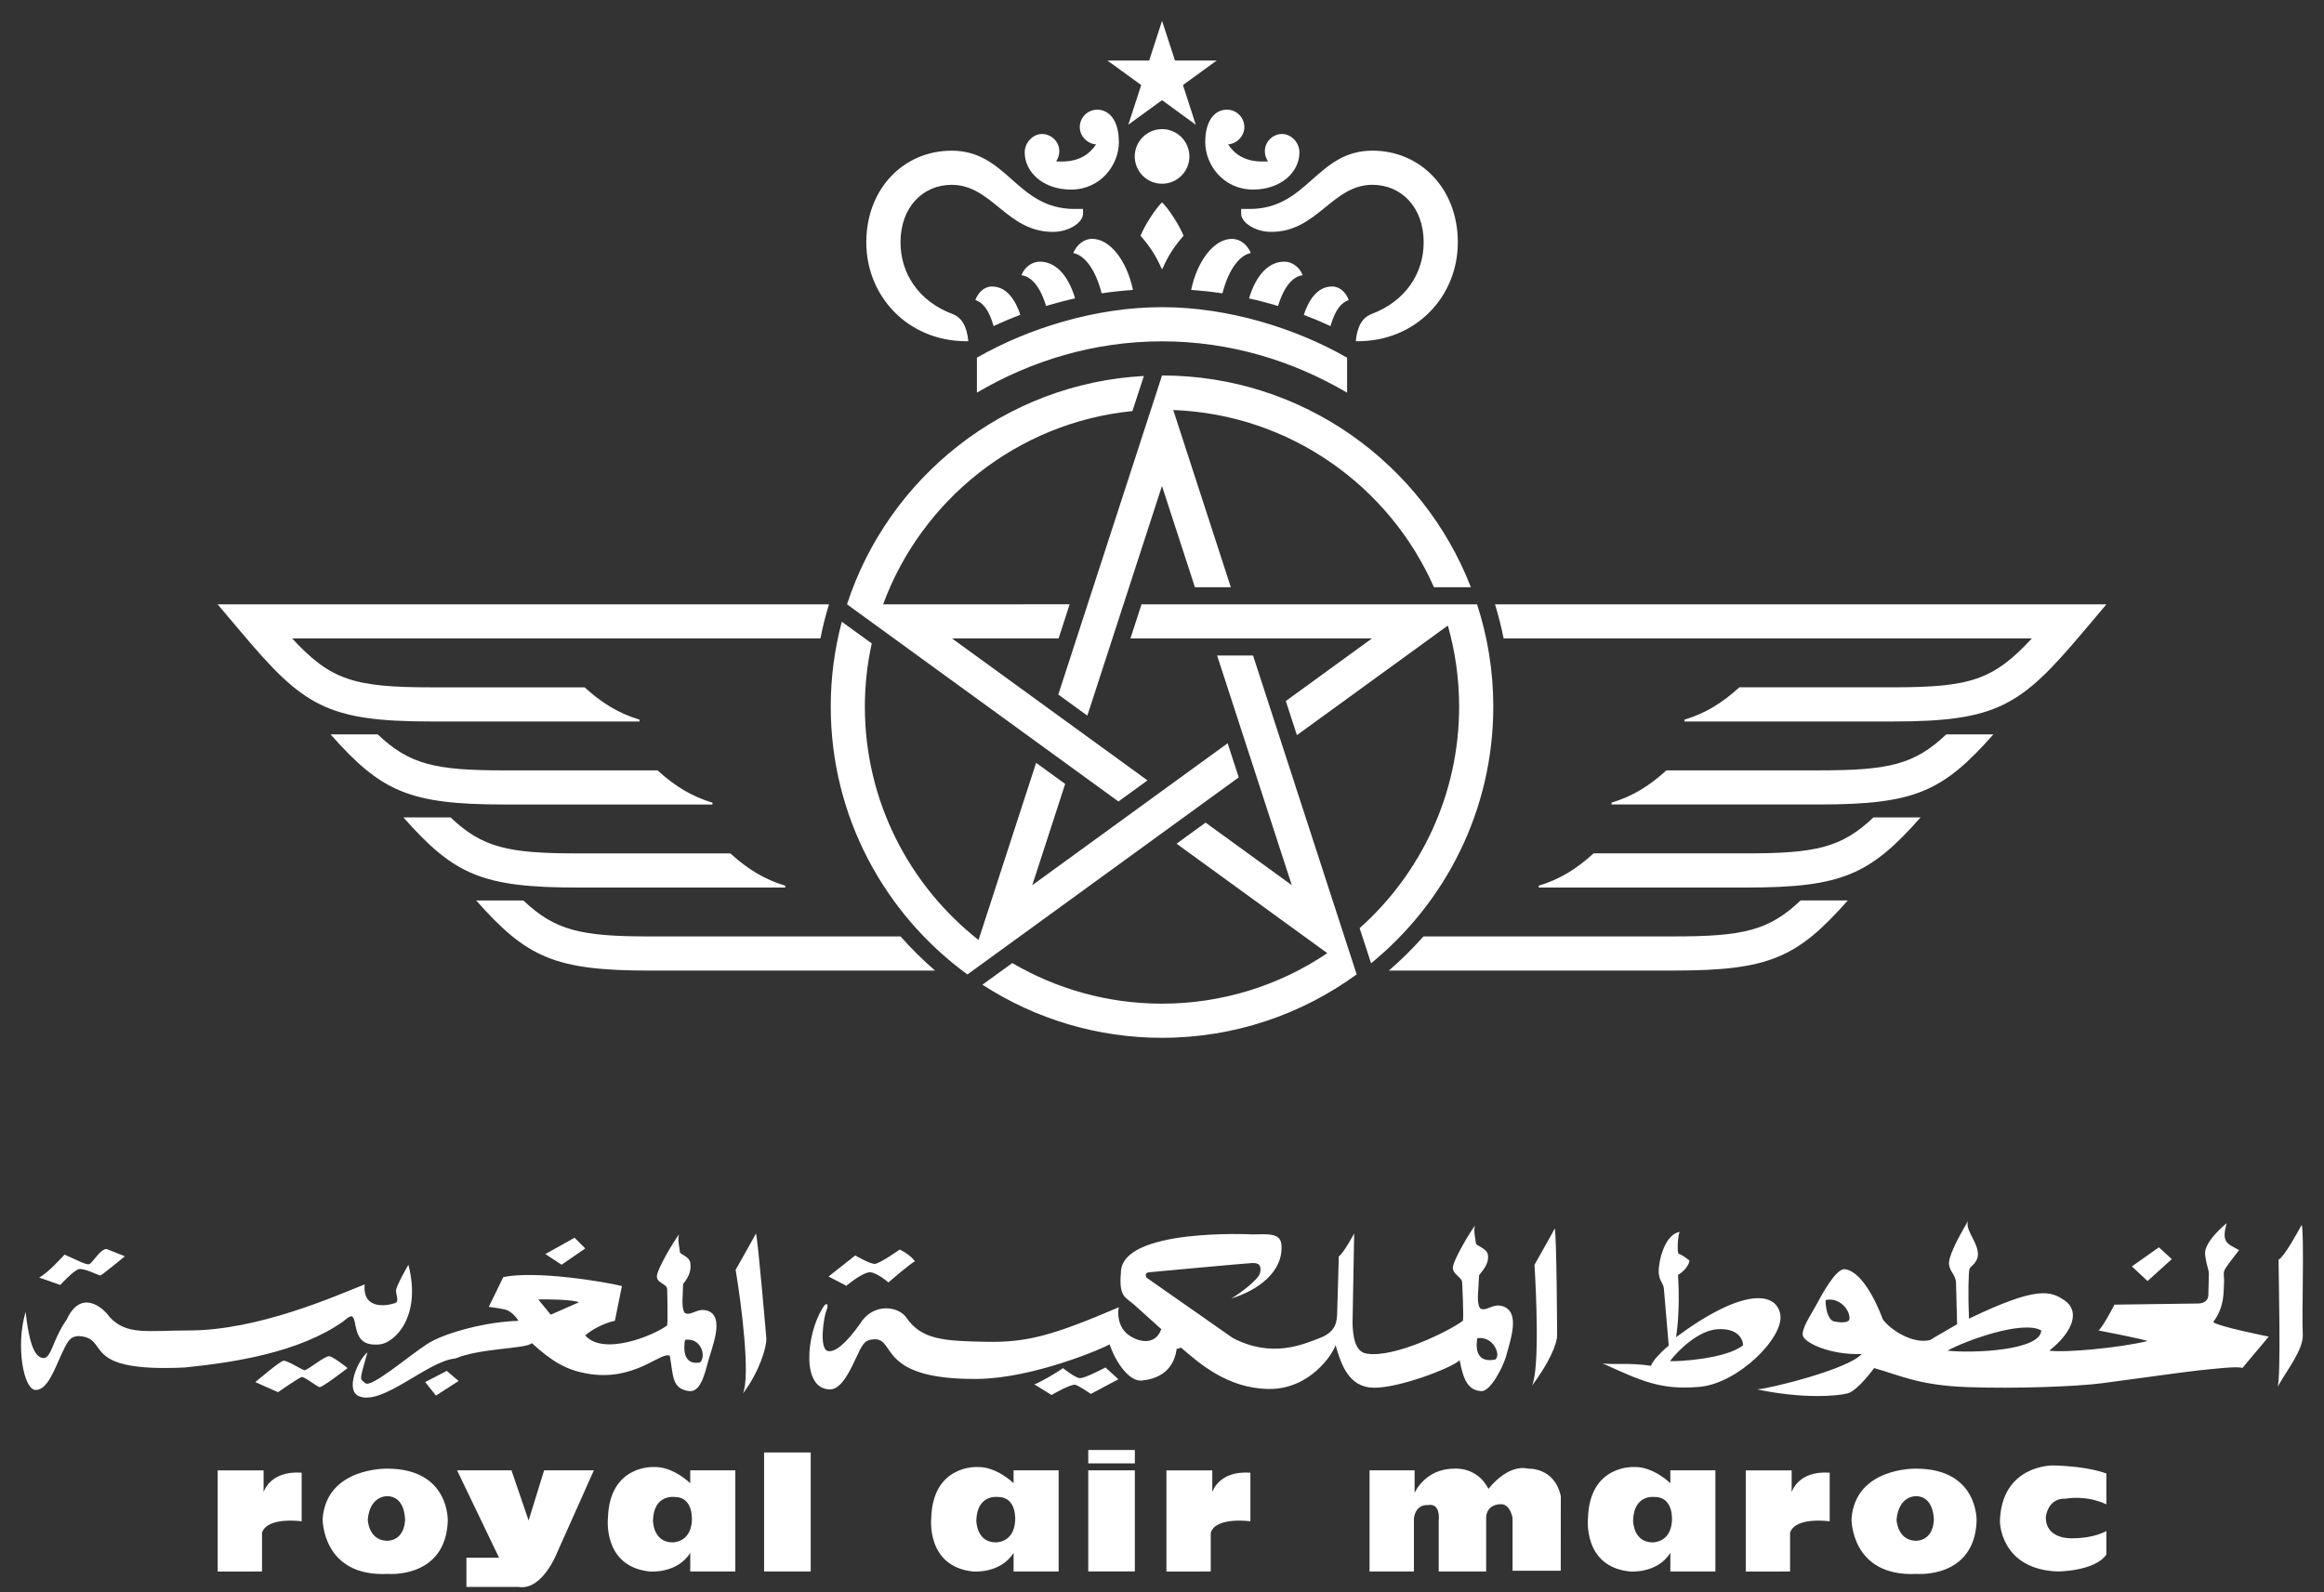
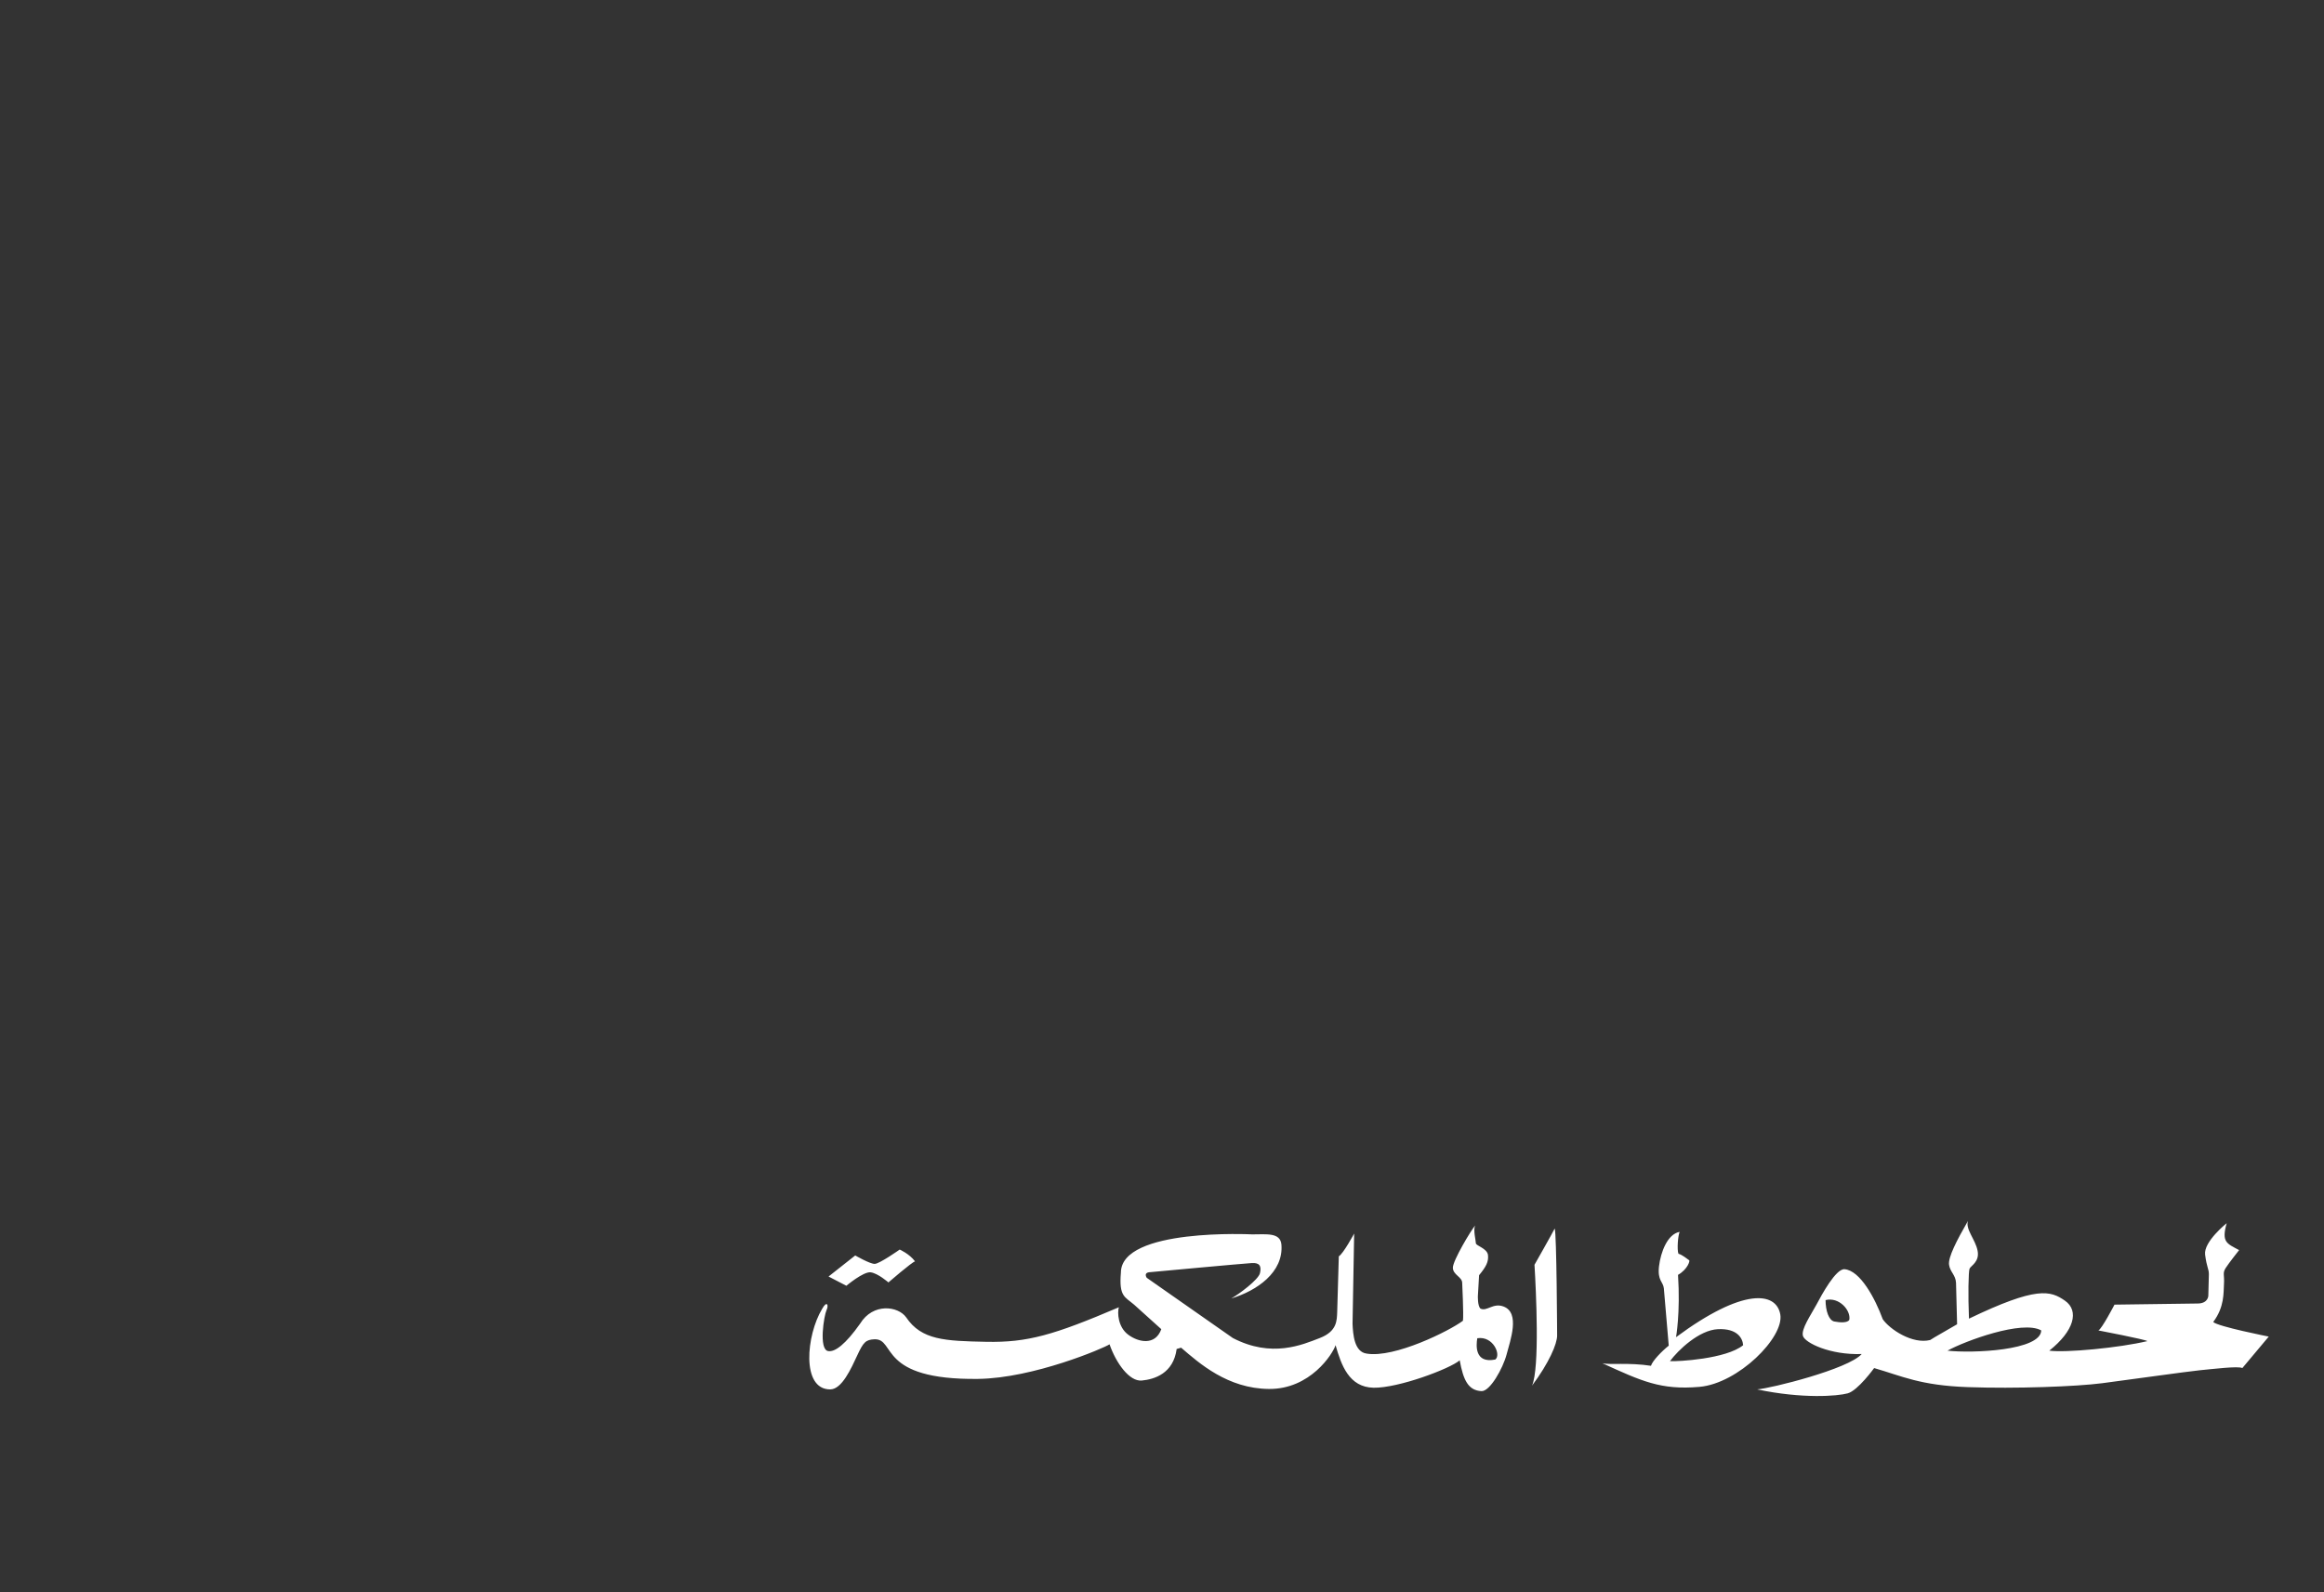
<svg xmlns="http://www.w3.org/2000/svg" width="89" height="61" viewBox="0 0 89 61" fill="none">
  <rect x="0" y="0" width="89" height="61" fill="#333333" stroke="none" />
-   <path d="M37.046 37.325L37.043 37.332L47.439 29.778L47.014 28.471L39.531 33.909L40.792 30.029L39.679 29.221L37.474 36.007C34.827 33.922 33.121 30.692 33.121 27.069C33.121 26.239 33.213 25.428 33.384 24.647L32.238 23.816C31.956 24.877 31.814 25.971 31.814 27.069C31.814 31.28 33.879 35.016 37.046 37.325ZM43.945 29.894L36.459 24.456H40.54L40.964 23.148L33.82 23.149C35.297 19.14 38.966 16.184 43.367 15.747L43.806 14.402C38.48 14.691 34.023 18.278 32.437 23.149L42.832 30.701L43.945 29.894ZM37.008 13.071H37.083C37.029 12.5 36.833 12.162 36.474 12.027C35.182 11.54 34.486 10.475 34.486 9.283C34.486 7.924 35.354 7.08 36.444 7.08C37.992 7.08 38.553 8.883 40.321 8.883C40.956 8.883 41.475 8.51 41.475 8.192V8.004H41.145C38.925 8.004 38.583 5.772 36.444 5.772C34.619 5.772 33.176 7.215 33.176 9.283C33.176 11.367 34.787 13.071 37.008 13.071ZM16.526 27.637H24.491V27.567C23.691 27.325 23.053 26.933 22.389 26.329H16.527C13.544 26.329 12.666 26.051 11.188 24.456H31.418C31.505 24.015 31.615 23.579 31.747 23.149H8.334L9.242 24.224C11.612 27.034 12.5 27.637 16.526 27.637ZM41.017 7.262C42.149 7.262 42.848 6.32 42.848 5.448C42.848 4.562 42.441 4.201 42.02 4.201C41.844 4.201 41.674 4.271 41.549 4.396C41.424 4.52 41.353 4.689 41.351 4.866C41.351 5.262 41.707 5.528 41.975 5.528C41.631 6.051 41.113 6.229 40.444 6.18C40.523 6.068 40.567 5.934 40.567 5.796C40.567 5.417 40.253 5.133 39.904 5.133C39.572 5.133 39.242 5.444 39.242 5.839C39.242 6.586 39.941 7.262 41.017 7.262ZM34.488 35.871H24.894C22.254 35.871 21.262 35.651 20.043 34.493H18.236C20.173 36.681 21.244 37.179 24.894 37.179H35.811C35.341 36.773 34.899 36.337 34.488 35.871ZM30.073 33.998V33.928C29.272 33.686 28.634 33.294 27.97 32.69H22.107C19.465 32.69 18.475 32.471 17.254 31.311H15.449C17.383 33.499 18.456 33.998 22.107 33.998H30.073ZM27.284 30.817V30.747C26.484 30.506 25.845 30.113 25.182 29.51H19.319C16.677 29.51 15.685 29.291 14.466 28.132H12.661C14.596 30.32 15.667 30.817 19.319 30.817L27.284 30.817ZM47.171 9.151C46.52 9.151 45.861 9.946 45.616 11.106C46.02 11.135 46.422 11.176 46.814 11.237C47.075 10.226 47.525 9.759 47.903 9.692C47.768 9.385 47.515 9.151 47.171 9.151ZM44.501 14.383L40.529 26.604L41.641 27.413L44.499 18.614L45.761 22.494H47.136L44.931 15.706C49.394 15.873 53.206 18.615 54.915 22.494H56.329C54.49 17.753 49.883 14.383 44.501 14.383ZM51.588 15.042V13.701C49.647 12.588 47.056 11.766 44.501 11.766C41.943 11.766 39.353 12.588 37.412 13.701V15.041C39.492 13.814 41.915 13.075 44.5 13.075C47.086 13.075 49.507 13.814 51.588 15.042ZM38.052 12.49C38.387 12.334 38.728 12.189 39.074 12.057C38.904 11.548 38.584 10.975 37.985 10.975C37.687 10.975 37.454 11.214 37.353 11.493C37.63 11.592 37.859 11.831 38.052 12.49ZM38.767 36.891L37.623 37.719C39.67 39.049 42.059 39.756 44.501 39.754C47.282 39.754 49.857 38.852 51.95 37.328L51.957 37.331L47.987 25.11H46.611L49.471 33.907L46.17 31.511L45.058 32.318L50.83 36.512C48.961 37.774 46.756 38.447 44.501 38.446C42.41 38.446 40.453 37.877 38.767 36.891ZM42.188 11.236C42.586 11.176 42.987 11.133 43.388 11.106C43.144 9.946 42.485 9.15 41.834 9.15C41.49 9.15 41.236 9.385 41.1 9.692C41.48 9.759 41.931 10.226 42.188 11.236ZM39.821 10.023C39.523 10.023 39.234 10.233 39.118 10.541C39.403 10.583 39.781 10.812 40.06 11.719C40.427 11.609 40.798 11.512 41.172 11.43C40.905 10.532 40.42 10.023 39.821 10.023ZM70.764 34.492H68.956C67.738 35.65 66.746 35.87 64.106 35.87H54.513C54.102 36.336 53.66 36.773 53.189 37.178H64.106C67.758 37.178 68.829 36.68 70.764 34.492ZM43.716 23.149L43.291 24.456H52.541L49.242 26.854L49.666 28.161L55.447 23.962C55.727 24.949 55.879 25.991 55.879 27.068C55.879 30.438 54.405 33.469 52.069 35.554L52.507 36.899C55.36 34.571 57.187 31.029 57.187 27.068C57.187 25.7 56.968 24.384 56.565 23.149H43.716ZM77.812 24.456C76.334 26.05 75.457 26.328 72.475 26.328H66.611C65.948 26.933 65.31 27.324 64.509 27.567V27.637H72.475C76.5 27.637 77.388 27.034 79.76 24.224L80.668 23.149H57.253C57.384 23.575 57.494 24.013 57.584 24.456H77.812ZM43.21 4.777L44.502 3.837L45.794 4.778L45.302 3.258L46.595 2.319H44.997L44.502 0.799L44.009 2.319H42.41L43.704 3.258L43.21 4.777ZM73.551 31.311H71.746C70.527 32.47 69.535 32.689 66.893 32.689H61.029C60.366 33.294 59.729 33.685 58.927 33.927V33.998H66.893C70.544 33.998 71.617 33.499 73.551 31.311ZM76.339 28.131H74.534C73.314 29.29 72.323 29.509 69.681 29.509H63.818C63.154 30.113 62.516 30.505 61.715 30.746V30.816H69.681C73.333 30.816 74.404 30.319 76.339 28.131ZM51.651 11.493C51.551 11.214 51.317 10.974 51.017 10.974C50.419 10.974 50.099 11.549 49.931 12.061C50.278 12.192 50.618 12.336 50.952 12.491C51.145 11.831 51.375 11.591 51.651 11.493ZM43.679 9.032C44.04 9.448 44.253 9.77 44.484 10.286C44.492 10.293 44.495 10.304 44.502 10.311C44.51 10.304 44.513 10.293 44.52 10.286C44.751 9.77 44.964 9.448 45.325 9.032C45.188 8.672 44.777 8.016 44.502 7.75C44.228 8.016 43.816 8.672 43.679 9.032ZM47.531 8.004V8.191C47.531 8.51 48.049 8.882 48.684 8.882C50.453 8.882 51.014 7.079 52.561 7.079C53.65 7.079 54.521 7.924 54.521 9.282C54.521 10.475 53.822 11.539 52.532 12.026C52.171 12.161 51.976 12.499 51.921 13.071H51.998C54.218 13.071 55.829 11.367 55.829 9.282C55.829 7.214 54.386 5.771 52.562 5.771C50.422 5.771 50.081 8.004 47.861 8.004H47.531ZM46.156 5.447C46.156 6.319 46.856 7.261 47.987 7.261C49.064 7.261 49.763 6.586 49.763 5.839C49.763 5.444 49.433 5.132 49.101 5.132C48.926 5.133 48.757 5.203 48.633 5.327C48.509 5.451 48.439 5.62 48.438 5.795C48.438 5.946 48.486 6.067 48.562 6.179C47.891 6.229 47.373 6.05 47.031 5.528C47.296 5.528 47.654 5.261 47.654 4.866C47.653 4.689 47.582 4.52 47.456 4.395C47.33 4.27 47.16 4.2 46.983 4.2C46.564 4.2 46.156 4.561 46.156 5.447ZM44.502 4.946C44.225 4.947 43.959 5.057 43.763 5.253C43.567 5.449 43.456 5.715 43.456 5.992C43.456 6.269 43.566 6.536 43.762 6.732C43.959 6.928 44.225 7.038 44.502 7.038C44.78 7.038 45.046 6.928 45.242 6.732C45.439 6.536 45.549 6.269 45.549 5.992C45.549 5.714 45.438 5.448 45.242 5.252C45.046 5.056 44.78 4.946 44.502 4.946ZM49.887 10.541C49.772 10.232 49.482 10.023 49.185 10.023C48.585 10.023 48.102 10.532 47.833 11.431C48.207 11.513 48.578 11.61 48.944 11.721C49.224 10.812 49.604 10.583 49.887 10.541ZM10.034 60.198L8.337 60.2V56.323H10.094V57.16C10.094 57.16 10.33 56.322 11.553 56.413V58.275C11.553 58.275 10.243 58.087 10.034 58.709V60.198ZM46.367 60.198L44.67 60.2V56.323H46.426V57.16C46.426 57.16 46.663 56.322 47.885 56.413V58.275C47.885 58.275 46.575 58.087 46.367 58.709V60.198ZM14.857 57.313C14.857 57.313 14.172 57.251 14.083 58.213C14.083 58.213 14.111 58.988 14.797 59.02C14.797 59.02 15.452 59.081 15.512 58.243C15.512 58.243 15.541 57.345 14.857 57.313ZM17.148 58.275C17.058 60.477 14.856 60.29 14.856 60.29C12.327 60.413 12.355 58.181 12.355 58.181C12.505 56.196 14.828 56.258 14.828 56.258C17.237 56.258 17.148 58.275 17.148 58.275ZM73.404 57.313C73.404 57.313 72.721 57.251 72.63 58.213C72.63 58.213 72.659 58.988 73.345 59.02C73.345 59.02 73.998 59.081 74.059 58.243C74.059 58.243 74.088 57.345 73.404 57.313ZM75.696 58.275C75.606 60.477 73.404 60.29 73.404 60.29C70.874 60.413 70.905 58.181 70.905 58.181C71.053 56.196 73.375 56.258 73.375 56.258C75.785 56.258 75.696 58.275 75.696 58.275ZM17.504 56.321H19.587L20.244 58.244L20.838 56.321H22.743L21.345 59.453C21.345 59.453 20.779 60.942 19.858 60.788H17.862V59.671H19.113L17.504 56.321ZM25.84 57.344C25.84 57.344 25.035 57.219 25.006 58.245C25.006 58.245 25.006 59.081 25.751 59.081C25.751 59.081 26.434 59.11 26.495 58.275C26.495 58.275 26.584 57.344 25.84 57.344ZM26.433 56.322H28.16V60.198H26.434V59.484C25.929 60.29 24.886 60.198 24.886 60.198C23.072 60.012 23.281 58.15 23.281 58.15C23.34 56.103 25.035 56.196 25.035 56.196C25.78 56.167 26.434 56.816 26.434 56.816L26.433 56.322ZM38.222 57.344C38.222 57.344 37.418 57.219 37.389 58.245C37.389 58.245 37.389 59.081 38.132 59.081C38.132 59.081 38.817 59.11 38.875 58.275C38.875 58.275 38.966 57.344 38.222 57.344ZM38.816 56.322H40.542V60.198H38.817V59.484C38.311 60.29 37.268 60.198 37.268 60.198C35.455 60.012 35.663 58.15 35.663 58.15C35.721 56.103 37.418 56.196 37.418 56.196C38.163 56.167 38.817 56.816 38.817 56.816L38.816 56.322ZM68.553 60.198L66.856 60.2V56.323H68.613V57.16C68.613 57.16 68.849 56.322 70.07 56.413V58.275C70.07 58.275 68.76 58.087 68.553 58.709V60.198ZM63.373 57.344C63.373 57.344 62.57 57.219 62.541 58.245C62.541 58.245 62.541 59.081 63.284 59.081C63.284 59.081 63.968 59.11 64.028 58.275C64.028 58.275 64.118 57.344 63.373 57.344ZM63.967 56.322H65.693V60.198H63.968V59.484C63.462 60.29 62.419 60.198 62.419 60.198C60.604 60.012 60.814 58.15 60.814 58.15C60.873 56.103 62.57 56.196 62.57 56.196C63.314 56.167 63.968 56.816 63.968 56.816L63.967 56.322ZM29.262 55.639H31.047V60.198H29.262V55.639ZM41.676 56.322H43.46V60.196H41.676V56.322ZM41.676 55.544H43.46V56.056H41.676V55.544ZM52.448 60.198V56.321H54.173V57.19C54.173 57.19 54.563 56.258 55.694 56.258C55.694 56.258 56.557 56.165 57.003 57.033C57.003 57.033 57.719 56.072 58.522 56.258C58.522 56.258 59.533 56.196 59.773 57.312L59.77 60.168H57.925V58.15C57.925 58.15 57.837 57.561 57.419 57.623C57.419 57.623 56.974 57.623 56.914 58.087V60.197H55.097V58.243C55.097 58.243 55.188 57.561 54.682 57.654C54.682 57.654 54.235 57.591 54.148 58.15V60.197L52.448 60.198ZM80.666 56.445C80.666 56.445 80.012 56.165 78.614 56.135C78.614 56.135 76.649 56.106 76.589 58.275C76.589 58.275 76.589 60.105 78.791 60.197C78.791 60.197 80.22 60.197 80.666 59.546V58.646C80.666 58.646 80.22 58.925 79.358 58.925C79.358 58.925 78.346 58.988 78.346 58.118C78.346 58.118 78.404 57.374 79.118 57.407C79.118 57.407 79.863 57.251 80.666 57.624V56.445ZM15.64 48.447C15.64 48.447 15.166 49.264 15.166 49.436C15.166 49.607 15.289 49.846 15.144 49.908C14.999 49.974 13.864 50.275 13.966 49.199C12.83 49.652 9.878 50.964 7.237 50.964C5.658 50.964 4.862 51.156 4.21 50.463C3.899 50.027 3.087 49.394 2.55 50.553C1.993 51.344 1.973 52.083 1.621 52.017C1.25 51.949 1.084 51.179 0.981 50.253C0.588 51.565 0.911 53.265 1.373 53.243C1.822 53.243 2.101 52.421 2.336 51.916C2.569 51.415 2.664 51.194 3.004 51.179C4.284 51.243 2.942 52.577 7.071 52.383C8.991 52.189 11.469 51.802 13.143 50.619C13.451 50.361 13.533 50.297 13.616 50.791C13.719 51.33 13.946 51.545 14.523 51.5C15.102 51.458 16.157 50.446 15.64 48.447ZM88.146 46.919C87.941 47.285 87.486 48.125 87.26 48.254C87.26 48.877 87.362 52.856 87.218 53.135C87.569 52.49 88.229 51.695 88.187 51.092C88.146 50.491 88.249 47.199 88.146 46.919ZM82.676 47.779L81.643 48.511L82.243 49.071L83.171 48.232L82.676 47.779Z" fill="white" />
  <path d="M70.822 50.553C70.883 50.189 70.429 49.672 69.912 49.801C69.912 50.211 70.038 50.576 70.243 50.62C70.45 50.662 70.76 50.684 70.822 50.553ZM78.171 50.963C77.449 50.553 75.239 51.372 74.581 51.738C75.529 51.845 78.151 51.738 78.171 50.963ZM85.749 47.886C85.749 47.886 85.355 48.383 85.232 48.576C85.109 48.77 85.191 48.834 85.17 49.177C85.149 49.523 85.192 50.06 84.758 50.64C84.924 50.812 86.884 51.199 86.884 51.199L85.873 52.405C85.728 52.318 84.696 52.447 84.241 52.489C83.787 52.534 81.495 52.856 80.504 52.985C79.514 53.114 77.201 53.2 75.365 53.135C73.526 53.072 72.824 52.706 71.772 52.405C71.772 52.405 71.151 53.265 70.76 53.373C70.368 53.481 69.026 53.588 67.292 53.222C67.827 53.18 70.781 52.447 71.296 51.867C70.079 51.91 69.129 51.437 69.047 51.178C68.963 50.921 69.356 50.361 69.563 49.975C69.769 49.586 70.306 48.598 70.636 48.618C71.235 48.662 71.812 49.738 72.102 50.534C72.37 50.921 73.237 51.501 73.919 51.33C74.042 51.243 74.662 50.899 74.949 50.727L74.908 49.135C74.89 48.834 74.683 48.727 74.641 48.448C74.6 48.167 74.931 47.522 75.365 46.769C75.261 47.091 75.653 47.48 75.734 47.91C75.819 48.34 75.466 48.49 75.426 48.598C75.384 48.705 75.365 49.608 75.404 50.512C78.005 49.263 78.522 49.437 79.079 49.823C79.636 50.211 79.429 50.985 78.479 51.738C79.099 51.824 81.163 51.63 82.236 51.372C82.155 51.307 80.359 50.963 80.359 50.963C80.484 50.921 80.977 49.975 80.977 49.975L84.157 49.932C84.57 49.932 84.57 49.631 84.57 49.631L84.591 48.812C84.591 48.598 84.51 48.555 84.447 48.059C84.385 47.564 85.273 46.855 85.273 46.855C85.067 47.587 85.274 47.629 85.749 47.886ZM66.755 51.529C66.737 51.255 66.523 50.881 65.793 50.915C65.067 50.947 64.262 51.722 63.953 52.14C64.246 52.158 66.105 52.059 66.755 51.529ZM64.278 48.027C64.417 48.059 64.619 48.228 64.68 48.269C64.741 48.269 64.634 48.623 64.262 48.834C64.355 50.301 64.185 51.222 64.185 51.222C66.755 49.318 68.024 49.479 68.178 50.35C68.334 51.222 66.569 52.996 65.081 53.125C63.597 53.255 62.854 52.898 61.366 52.221C61.645 52.287 62.389 52.188 63.225 52.318C63.286 52.125 63.628 51.77 63.906 51.546L63.719 49.35C63.691 49.092 63.471 49.059 63.533 48.511C63.597 47.963 63.86 47.269 64.324 47.188C64.262 47.316 64.216 47.867 64.278 48.027ZM59.539 47.059C59.462 47.22 58.765 48.448 58.765 48.448C58.828 49.494 58.966 52.4 58.672 53.077C59.322 52.206 59.632 51.48 59.632 51.157C59.632 51.157 59.614 47.237 59.539 47.059ZM56.574 51.262C56.528 51.537 56.473 52.237 57.262 52.078C57.496 51.916 57.192 51.165 56.574 51.262ZM56.52 47.623C56.52 47.72 56.953 47.817 56.984 48.076C57.013 48.333 56.908 48.526 56.643 48.848L56.597 49.642C56.597 49.642 56.583 50.011 56.69 50.123C56.937 50.254 57.171 49.898 57.572 50.044C58.229 50.28 57.836 51.351 57.697 51.883C57.556 52.416 57.061 53.302 56.736 53.288C56.226 53.263 56.04 52.867 55.901 52.108C55.529 52.431 53.547 53.175 52.603 53.158C51.658 53.14 51.365 52.287 51.147 51.528C51.04 51.866 50.172 53.221 48.593 53.205C47.014 53.191 45.928 52.222 45.232 51.624L45.061 51.674C44.938 52.61 44.211 52.836 43.73 52.882C43.251 52.932 42.738 52.207 42.491 51.495C42.274 51.641 39.58 52.793 37.46 52.82C33.604 52.867 34.316 51.285 33.495 51.302C33.153 51.316 33.063 51.415 32.831 51.916C32.595 52.421 32.242 53.222 31.792 53.222C30.677 53.222 30.879 51.141 31.483 50.14C31.668 49.801 31.746 49.995 31.652 50.188C31.559 50.382 31.343 51.691 31.715 51.754C31.975 51.8 32.379 51.495 32.938 50.705C33.432 49.898 34.394 50.027 34.703 50.463C35.291 51.335 36.189 51.367 37.77 51.399C39.348 51.431 40.354 51.141 42.848 50.076C42.785 50.286 42.815 50.834 43.203 51.124C43.59 51.415 44.241 51.56 44.473 50.915L43.435 49.979C43.08 49.672 42.848 49.672 42.926 48.752C42.926 47.027 47.956 47.284 47.956 47.284C48.5 47.284 49.03 47.205 49.073 47.672C49.164 48.736 48.127 49.446 47.152 49.739C47.445 49.575 48.188 49.027 48.252 48.77C48.32 48.482 48.22 48.365 47.941 48.382C47.663 48.396 43.994 48.736 43.994 48.736C43.792 48.769 43.916 48.947 43.916 48.947L47.213 51.254C48.701 52.028 49.877 51.512 50.543 51.254C51.209 50.997 51.194 50.577 51.209 50.27L51.271 48.124C51.441 48.028 51.859 47.252 51.859 47.252L51.797 50.705C51.815 51.109 51.859 51.786 52.339 51.851C53.407 52.028 55.513 50.979 56.025 50.592C56.057 50.382 55.996 49.139 55.996 49.139C55.996 48.915 55.639 48.833 55.639 48.559C55.639 48.285 56.336 47.123 56.49 46.946C56.413 47.123 56.52 47.526 56.52 47.623ZM32.752 48.091L31.73 48.898L32.413 49.252C32.413 49.252 33.063 48.705 33.34 48.737C33.618 48.77 34.023 49.124 34.023 49.124C34.023 49.124 34.919 48.35 35.042 48.317C34.827 48.028 34.455 47.865 34.455 47.865C34.455 47.865 33.681 48.414 33.495 48.414C33.309 48.414 32.752 48.091 32.752 48.091Z" fill="white" />
-   <path d="M40.705 52.405C40.56 52.533 39.776 52.985 39.611 53.029L40.27 53.436C40.27 53.436 41.034 52.985 41.2 53.05C41.364 53.114 41.777 53.394 41.777 53.394L42.831 52.834L42.335 52.382C42.335 52.382 41.531 52.812 41.344 52.791C41.159 52.769 40.705 52.405 40.705 52.405ZM28.948 47.252C28.868 47.413 28.172 48.641 28.172 48.641C28.389 49.931 28.745 52.705 28.451 53.383C29.102 52.512 29.349 51.609 29.349 51.286C29.349 51.286 29.024 47.431 28.948 47.252ZM21.091 50.361L22.165 49.887C22 49.78 20.822 49.759 20.616 49.78L21.091 50.361ZM26.232 51.324C26.186 51.597 26.128 52.317 26.809 52.189C27.058 51.952 26.85 51.227 26.232 51.324ZM17.437 52.038C16.384 52.125 14.65 53.867 13.741 53.48C13.211 53.256 13.699 52.103 14.072 51.802C13.762 52.921 13.762 52.792 13.99 52.984C14.216 53.179 15.662 51.931 16.364 51.48C17.065 51.028 18.718 50.619 19.852 50.597C19.79 50.467 19.585 50.253 19.42 50.188C19.254 50.123 18.718 50.06 18.718 50.06L19.274 48.92C20.514 48.662 23.136 49.092 23.817 49.263L23.547 50.597C23.362 50.619 22.763 50.834 22.412 51.156C23.115 51.951 25.04 51.156 25.551 50.77C25.58 50.559 25.551 49.394 25.551 49.394C25.551 49.166 25.156 49.167 25.156 48.894C25.156 48.619 25.854 47.457 26.009 47.282C25.931 47.458 26.038 47.862 26.038 47.959C26.038 48.054 26.406 48.124 26.437 48.382C26.466 48.639 26.422 48.861 26.161 49.184L26.136 49.811C26.136 49.811 26.122 50.183 26.229 50.297C26.477 50.424 26.709 50.071 27.113 50.215C27.767 50.451 27.256 51.624 27.117 52.157C26.976 52.688 26.807 53.351 26.375 53.286C25.717 53.188 25.791 52.689 25.65 51.931C25.281 51.769 24.295 52.954 22.44 52.609C21.686 52.468 21.14 52.157 20.366 51.448C20.179 51.673 18.408 51.63 17.437 52.038Z" fill="white" />
-   <path d="M22.002 47.413L20.886 48.038L21.506 48.446L22.413 47.823L22.002 47.413ZM4.082 47.844C4.143 47.866 4.783 48.124 4.783 48.124C4.783 48.124 3.916 48.833 3.853 48.855C3.792 48.877 3.215 48.554 3.007 48.618C2.802 48.684 2.306 49.221 2.306 49.221C2.306 49.221 1.645 48.985 1.5 48.94C1.851 48.747 2.368 48.167 2.471 48.059C2.883 48.232 3.297 48.469 3.42 48.424C3.544 48.382 3.834 47.844 4.082 47.844ZM11.658 52.489C11.782 52.489 12.443 51.931 12.608 51.951C12.774 51.973 13.31 52.405 13.31 52.405C13.31 52.405 12.339 53.158 12.236 53.135C12.132 53.113 11.658 52.728 11.554 52.748C11.452 52.77 10.646 53.328 10.646 53.328L9.779 52.943C9.779 52.943 10.708 52.146 10.854 52.125C10.996 52.103 11.513 52.447 11.658 52.489ZM17.108 52.513L16.282 52.942L16.695 53.458L17.563 52.899L17.108 52.513Z" fill="white" />
</svg>